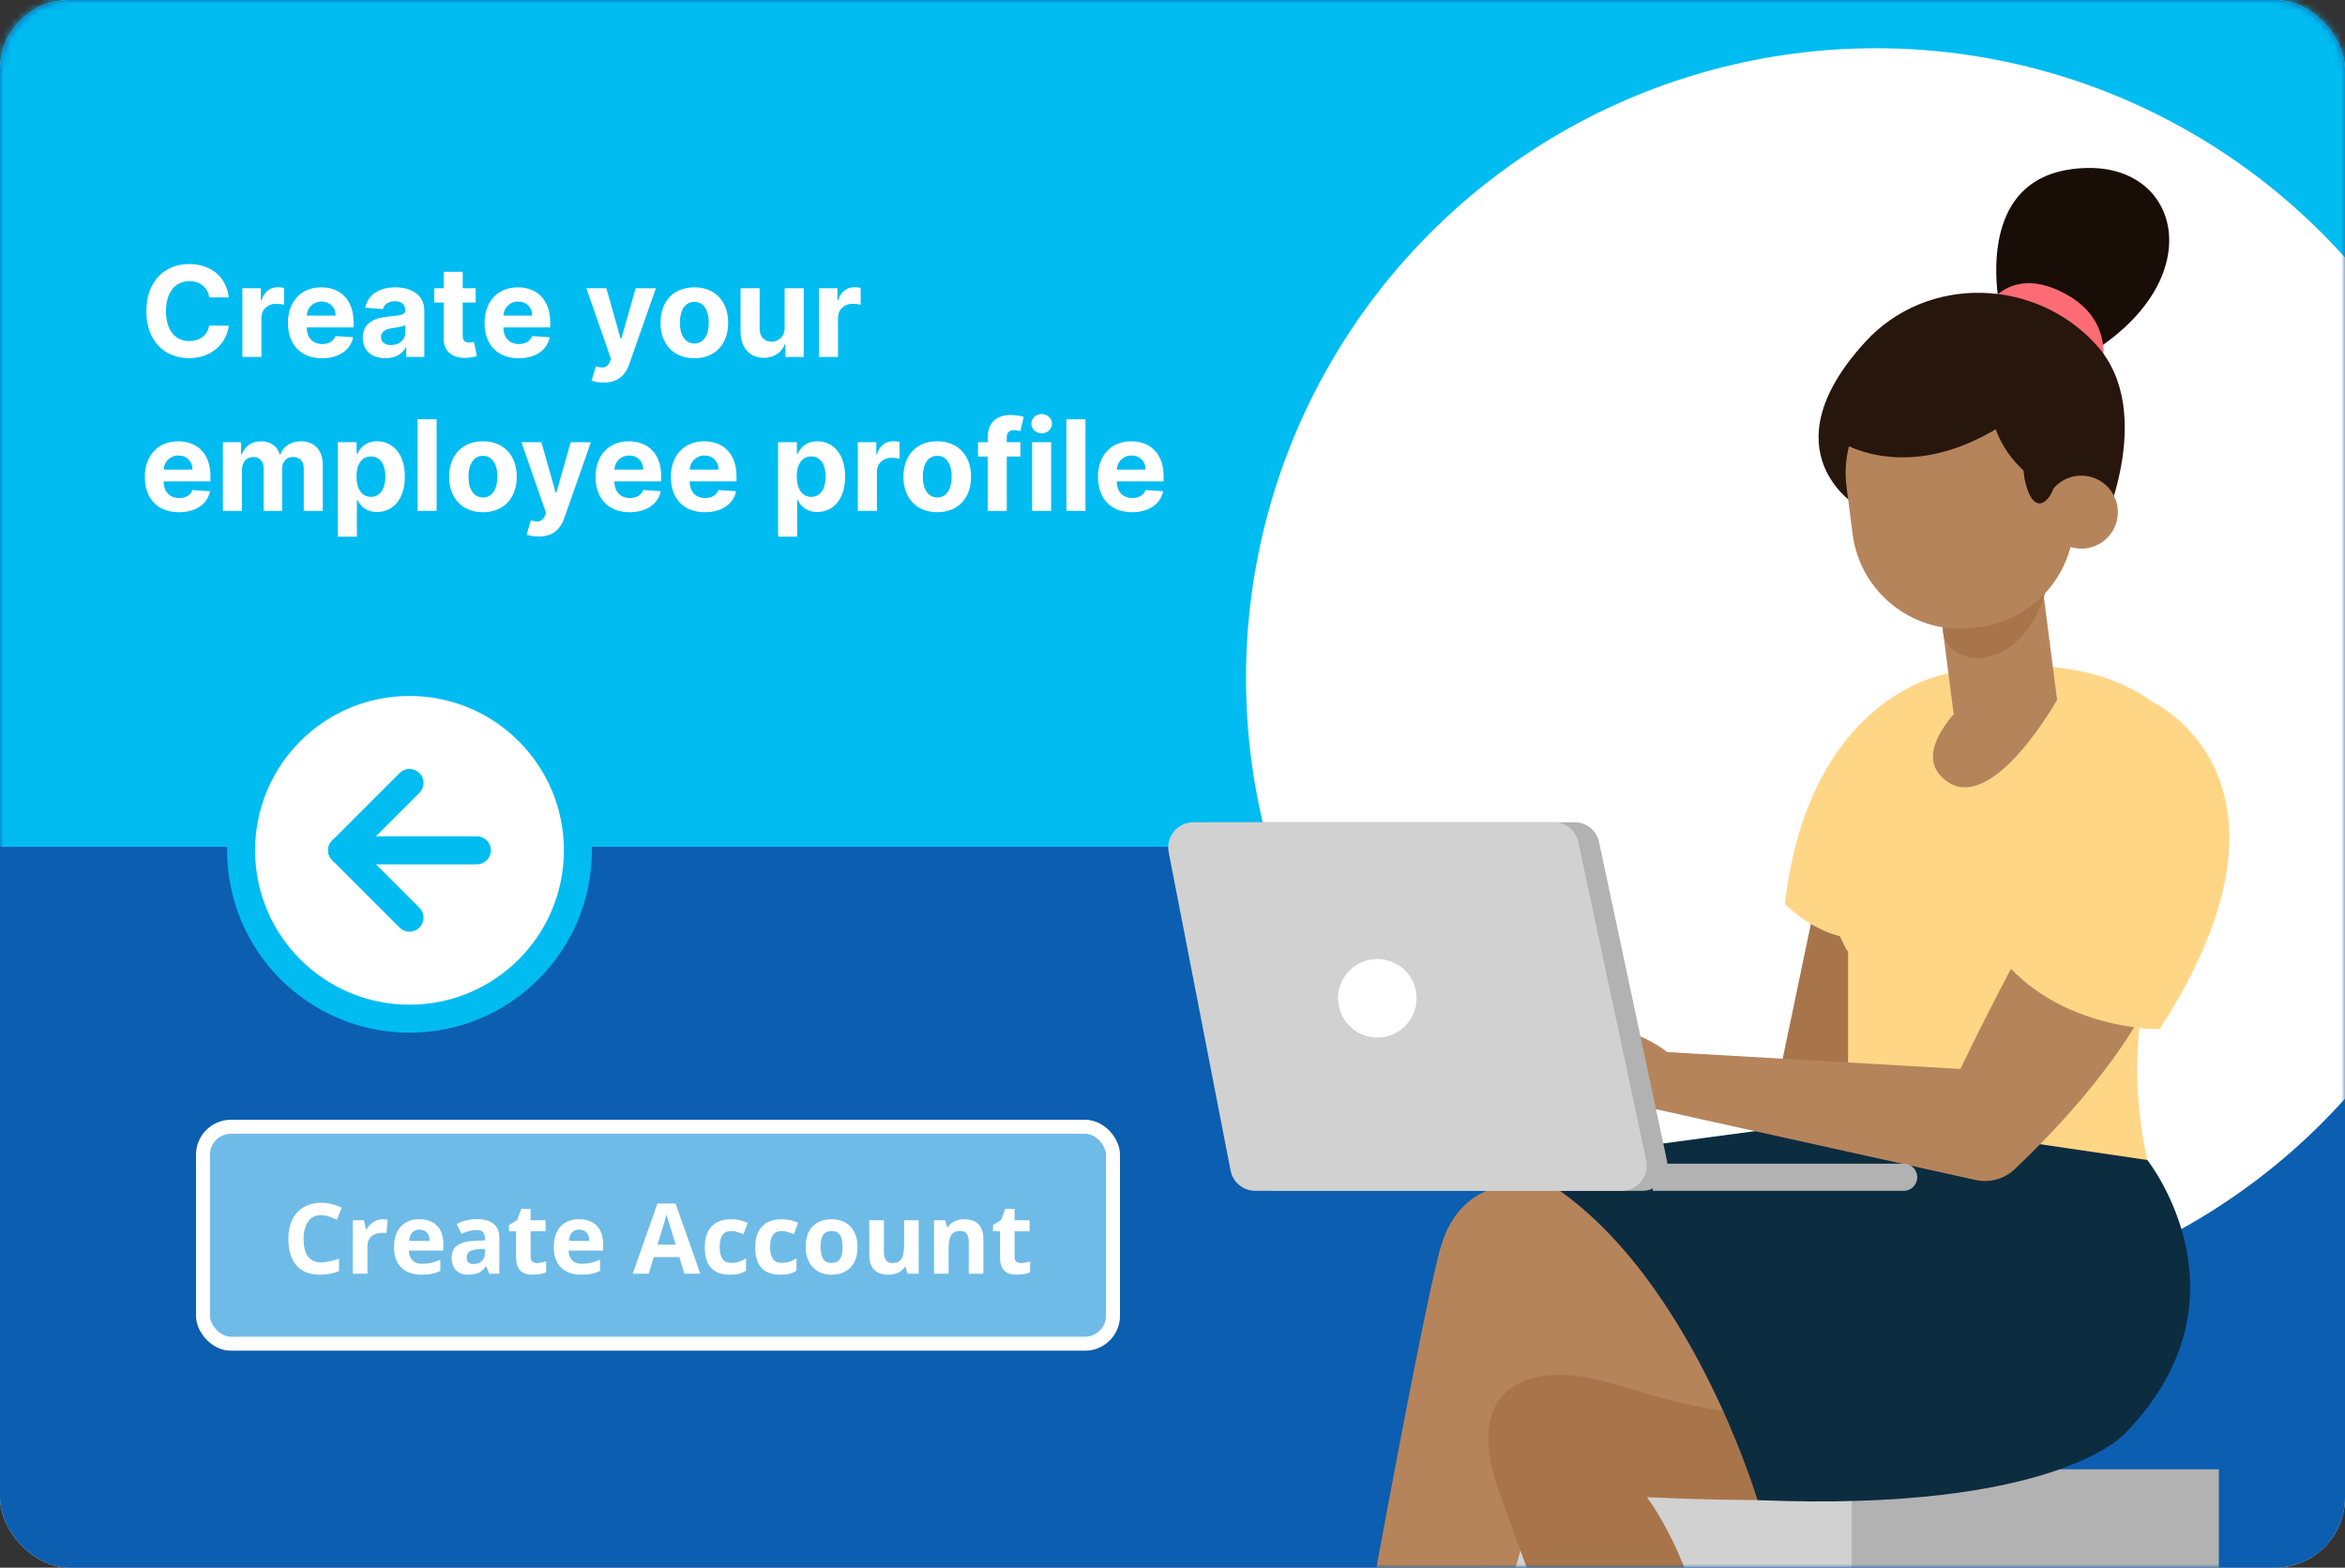
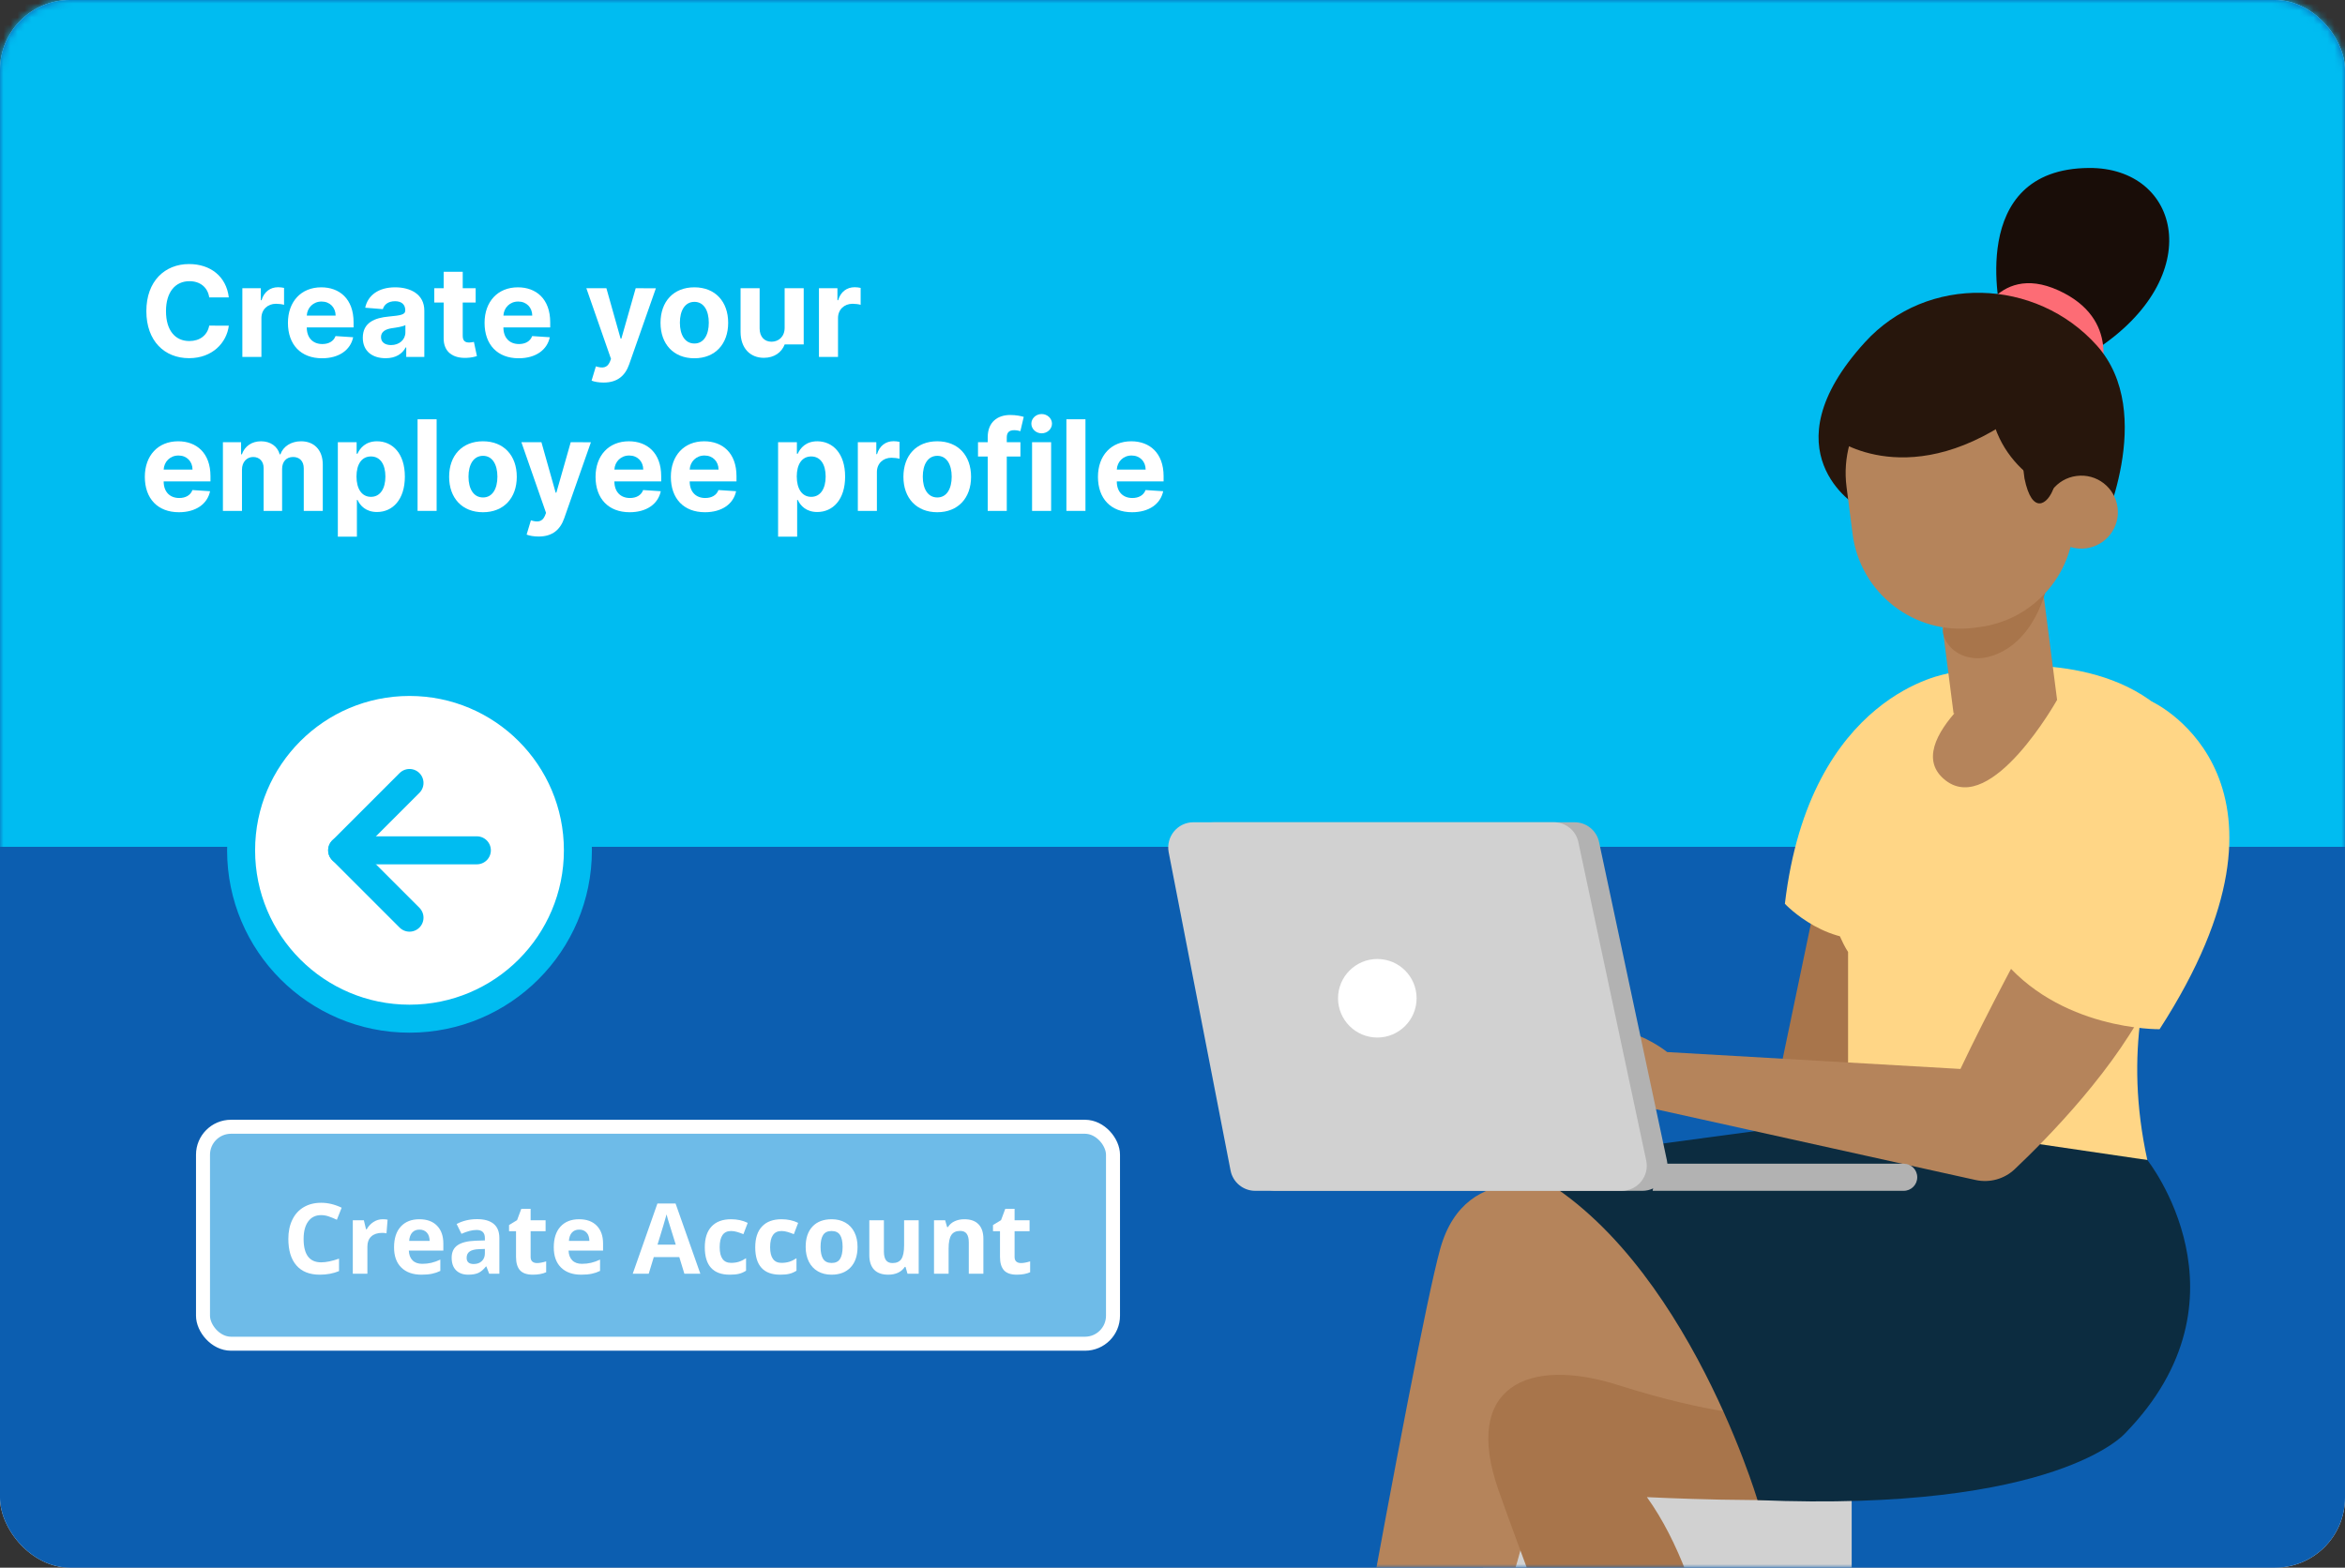
<svg xmlns="http://www.w3.org/2000/svg" width="335" height="224" viewBox="0 0 335 224" fill="none">
  <rect x="0" y="0" width="335" height="224" fill="#333333" stroke="none" />
  <rect width="335" height="224" rx="10" fill="url(#paint0_linear)" />
  <rect width="335" height="224" rx="10" fill="#0C5EB0" />
  <mask id="mask0" mask-type="alpha" maskUnits="userSpaceOnUse" x="0" y="0" width="335" height="224">
    <rect width="335" height="224" rx="10" fill="white" />
  </mask>
  <g mask="url(#mask0)">
    <rect width="335" height="121" fill="#00BCF1" />
    <path d="M32.688 42.492C32.324 39.469 30.036 37.73 27.006 37.73C23.548 37.73 20.908 40.172 20.908 44.455C20.908 48.724 23.503 51.179 27.006 51.179C30.362 51.179 32.388 48.948 32.688 46.538L29.889 46.526C29.627 47.925 28.527 48.731 27.05 48.731C25.063 48.731 23.714 47.254 23.714 44.455C23.714 41.732 25.043 40.178 27.07 40.178C28.585 40.178 29.678 41.054 29.889 42.492H32.688Z" fill="white" />
    <path d="M34.622 51H37.345V45.445C37.345 44.237 38.227 43.406 39.429 43.406C39.806 43.406 40.324 43.47 40.579 43.553V41.137C40.336 41.08 39.998 41.041 39.723 41.041C38.623 41.041 37.722 41.681 37.364 42.895H37.262V41.182H34.622V51Z" fill="white" />
    <path d="M46.005 51.192C48.434 51.192 50.07 50.009 50.453 48.188L47.935 48.021C47.66 48.769 46.957 49.159 46.049 49.159C44.688 49.159 43.825 48.258 43.825 46.794V46.788H50.511V46.04C50.511 42.703 48.491 41.054 45.896 41.054C43.007 41.054 41.134 43.106 41.134 46.136C41.134 49.249 42.981 51.192 46.005 51.192ZM43.825 45.1C43.882 43.982 44.733 43.087 45.941 43.087C47.123 43.087 47.941 43.931 47.948 45.1H43.825Z" fill="white" />
    <path d="M55.088 51.185C56.539 51.185 57.478 50.553 57.958 49.639H58.034V51H60.617V44.378C60.617 42.038 58.635 41.054 56.449 41.054C54.097 41.054 52.55 42.179 52.173 43.969L54.691 44.173C54.877 43.521 55.458 43.042 56.436 43.042C57.363 43.042 57.894 43.509 57.894 44.314V44.352C57.894 44.985 57.223 45.068 55.516 45.234C53.573 45.413 51.828 46.066 51.828 48.258C51.828 50.201 53.215 51.185 55.088 51.185ZM55.867 49.306C55.03 49.306 54.429 48.916 54.429 48.168C54.429 47.401 55.062 47.024 56.021 46.89C56.615 46.807 57.587 46.666 57.913 46.449V47.491C57.913 48.52 57.063 49.306 55.867 49.306Z" fill="white" />
    <path d="M67.952 41.182H66.104V38.83H63.381V41.182H62.039V43.227H63.381V48.341C63.368 50.265 64.679 51.217 66.654 51.134C67.357 51.109 67.856 50.968 68.131 50.879L67.702 48.852C67.568 48.878 67.281 48.942 67.025 48.942C66.481 48.942 66.104 48.737 66.104 47.983V43.227H67.952V41.182Z" fill="white" />
    <path d="M74.094 51.192C76.523 51.192 78.16 50.009 78.543 48.188L76.025 48.021C75.75 48.769 75.047 49.159 74.139 49.159C72.778 49.159 71.915 48.258 71.915 46.794V46.788H78.601V46.04C78.601 42.703 76.581 41.054 73.986 41.054C71.097 41.054 69.224 43.106 69.224 46.136C69.224 49.249 71.071 51.192 74.094 51.192ZM71.915 45.1C71.972 43.982 72.822 43.087 74.031 43.087C75.213 43.087 76.031 43.931 76.038 45.1H71.915Z" fill="white" />
    <path d="M86.225 54.663C88.251 54.663 89.331 53.634 89.881 52.061L93.697 41.195L90.814 41.182L88.763 48.392H88.66L86.628 41.182H83.764L87.286 51.281L87.126 51.697C86.743 52.585 86.084 52.649 85.125 52.349L84.512 54.388C84.902 54.548 85.534 54.663 86.225 54.663Z" fill="white" />
    <path d="M99.193 51.192C102.171 51.192 104.025 49.153 104.025 46.129C104.025 43.087 102.171 41.054 99.193 41.054C96.214 41.054 94.36 43.087 94.36 46.129C94.36 49.153 96.214 51.192 99.193 51.192ZM99.206 49.083C97.831 49.083 97.128 47.823 97.128 46.11C97.128 44.397 97.831 43.132 99.206 43.132C100.554 43.132 101.257 44.397 101.257 46.11C101.257 47.823 100.554 49.083 99.206 49.083Z" fill="white" />
-     <path d="M112.092 46.82C112.098 48.136 111.197 48.827 110.219 48.827C109.19 48.827 108.525 48.105 108.519 46.948V41.182H105.796V47.433C105.802 49.728 107.144 51.128 109.12 51.128C110.596 51.128 111.657 50.367 112.098 49.217H112.201V51H114.815V41.182H112.092V46.82Z" fill="white" />
+     <path d="M112.092 46.82C112.098 48.136 111.197 48.827 110.219 48.827C109.19 48.827 108.525 48.105 108.519 46.948V41.182H105.796V47.433C105.802 49.728 107.144 51.128 109.12 51.128C110.596 51.128 111.657 50.367 112.098 49.217H112.201H114.815V41.182H112.092V46.82Z" fill="white" />
    <path d="M116.993 51H119.716V45.445C119.716 44.237 120.598 43.406 121.8 43.406C122.177 43.406 122.695 43.47 122.95 43.553V41.137C122.707 41.08 122.369 41.041 122.094 41.041C120.994 41.041 120.093 41.681 119.735 42.895H119.633V41.182H116.993V51Z" fill="white" />
    <path d="M25.561 73.192C27.99 73.192 29.627 72.009 30.01 70.188L27.492 70.021C27.217 70.769 26.514 71.159 25.606 71.159C24.244 71.159 23.381 70.258 23.381 68.794V68.788H30.068V68.04C30.068 64.703 28.048 63.054 25.453 63.054C22.563 63.054 20.69 65.106 20.69 68.136C20.69 71.249 22.538 73.192 25.561 73.192ZM23.381 67.1C23.439 65.982 24.289 65.087 25.497 65.087C26.68 65.087 27.498 65.93 27.504 67.1H23.381Z" fill="white" />
    <path d="M31.845 73H34.568V67.107C34.568 66.02 35.258 65.298 36.166 65.298C37.06 65.298 37.661 65.911 37.661 66.876V73H40.301V67.004C40.301 65.988 40.883 65.298 41.874 65.298C42.743 65.298 43.395 65.841 43.395 66.934V73H46.112V66.397C46.112 64.269 44.846 63.054 43.018 63.054C41.58 63.054 40.461 63.789 40.058 64.914H39.956C39.643 63.776 38.639 63.054 37.291 63.054C35.967 63.054 34.964 63.757 34.555 64.914H34.44V63.182H31.845V73Z" fill="white" />
    <path d="M48.263 76.682H50.986V71.428H51.069C51.446 72.246 52.27 73.16 53.856 73.16C56.093 73.16 57.838 71.389 57.838 68.104C57.838 64.729 56.016 63.054 53.862 63.054C52.219 63.054 51.433 64.032 51.069 64.831H50.947V63.182H48.263V76.682ZM50.928 68.091C50.928 66.34 51.669 65.221 52.993 65.221C54.341 65.221 55.057 66.391 55.057 68.091C55.057 69.804 54.329 70.993 52.993 70.993C51.682 70.993 50.928 69.842 50.928 68.091Z" fill="white" />
    <path d="M62.376 59.909H59.653V73H62.376V59.909Z" fill="white" />
    <path d="M68.993 73.192C71.972 73.192 73.826 71.153 73.826 68.129C73.826 65.087 71.972 63.054 68.993 63.054C66.015 63.054 64.161 65.087 64.161 68.129C64.161 71.153 66.015 73.192 68.993 73.192ZM69.006 71.082C67.632 71.082 66.929 69.823 66.929 68.11C66.929 66.397 67.632 65.132 69.006 65.132C70.355 65.132 71.058 66.397 71.058 68.11C71.058 69.823 70.355 71.082 69.006 71.082Z" fill="white" />
    <path d="M76.944 76.663C78.97 76.663 80.05 75.634 80.6 74.061L84.416 63.195L81.533 63.182L79.481 70.392H79.379L77.346 63.182H74.483L78.005 73.281L77.845 73.697C77.461 74.585 76.803 74.649 75.844 74.349L75.231 76.388C75.621 76.548 76.253 76.663 76.944 76.663Z" fill="white" />
    <path d="M89.95 73.192C92.379 73.192 94.015 72.009 94.399 70.188L91.88 70.021C91.605 70.769 90.902 71.159 89.995 71.159C88.633 71.159 87.77 70.258 87.77 68.794V68.788H94.456V68.04C94.456 64.703 92.436 63.054 89.841 63.054C86.952 63.054 85.079 65.106 85.079 68.136C85.079 71.249 86.926 73.192 89.95 73.192ZM87.77 67.1C87.828 65.982 88.678 65.087 89.886 65.087C91.068 65.087 91.887 65.93 91.893 67.1H87.77Z" fill="white" />
    <path d="M100.708 73.192C103.137 73.192 104.773 72.009 105.157 70.188L102.638 70.021C102.363 70.769 101.66 71.159 100.752 71.159C99.391 71.159 98.528 70.258 98.528 68.794V68.788H105.214V68.04C105.214 64.703 103.194 63.054 100.599 63.054C97.71 63.054 95.837 65.106 95.837 68.136C95.837 71.249 97.684 73.192 100.708 73.192ZM98.528 67.1C98.585 65.982 99.436 65.087 100.644 65.087C101.826 65.087 102.644 65.93 102.651 67.1H98.528Z" fill="white" />
    <path d="M111.157 76.682H113.88V71.428H113.963C114.34 72.246 115.165 73.16 116.75 73.16C118.987 73.16 120.732 71.389 120.732 68.104C120.732 64.729 118.911 63.054 116.756 63.054C115.114 63.054 114.328 64.032 113.963 64.831H113.842V63.182H111.157V76.682ZM113.823 68.091C113.823 66.34 114.564 65.221 115.887 65.221C117.236 65.221 117.952 66.391 117.952 68.091C117.952 69.804 117.223 70.993 115.887 70.993C114.577 70.993 113.823 69.842 113.823 68.091Z" fill="white" />
    <path d="M122.548 73H125.271V67.445C125.271 66.237 126.153 65.406 127.354 65.406C127.732 65.406 128.249 65.47 128.505 65.553V63.137C128.262 63.08 127.923 63.041 127.649 63.041C126.549 63.041 125.648 63.681 125.29 64.895H125.188V63.182H122.548V73Z" fill="white" />
    <path d="M133.892 73.192C136.871 73.192 138.724 71.153 138.724 68.129C138.724 65.087 136.871 63.054 133.892 63.054C130.913 63.054 129.06 65.087 129.06 68.129C129.06 71.153 130.913 73.192 133.892 73.192ZM133.905 71.082C132.53 71.082 131.827 69.823 131.827 68.11C131.827 66.397 132.53 65.132 133.905 65.132C135.253 65.132 135.957 66.397 135.957 68.11C135.957 69.823 135.253 71.082 133.905 71.082Z" fill="white" />
    <path d="M145.775 63.182H143.825V62.523C143.825 61.859 144.094 61.469 144.893 61.469C145.219 61.469 145.551 61.539 145.768 61.609L146.248 59.564C145.909 59.462 145.161 59.296 144.324 59.296C142.476 59.296 141.102 60.337 141.102 62.472V63.182H139.715V65.227H141.102V73H143.825V65.227H145.775V63.182Z" fill="white" />
    <path d="M147.438 73H150.161V63.182H147.438V73ZM148.806 61.916C149.618 61.916 150.283 61.296 150.283 60.536C150.283 59.781 149.618 59.161 148.806 59.161C148.001 59.161 147.336 59.781 147.336 60.536C147.336 61.296 148.001 61.916 148.806 61.916Z" fill="white" />
    <path d="M155.066 59.909H152.343V73H155.066V59.909Z" fill="white" />
    <path d="M161.721 73.192C164.15 73.192 165.787 72.009 166.17 70.188L163.652 70.021C163.377 70.769 162.674 71.159 161.766 71.159C160.405 71.159 159.542 70.258 159.542 68.794V68.788H166.228V68.04C166.228 64.703 164.208 63.054 161.613 63.054C158.723 63.054 156.851 65.106 156.851 68.136C156.851 71.249 158.698 73.192 161.721 73.192ZM159.542 67.1C159.599 65.982 160.449 65.087 161.657 65.087C162.84 65.087 163.658 65.93 163.665 67.1H159.542Z" fill="white" />
-     <circle cx="268" cy="96.892" r="90" fill="white" />
-     <path d="M316.981 297.919H264.318V209.938H316.981V297.919Z" fill="#B2B2B2" />
    <path d="M264.527 297.919H211.864V209.938H264.527V297.919Z" fill="#D1D1D1" />
    <path d="M259.795 126.741L253.452 157.111L273.262 159.662C273.262 159.662 274.98 128.102 273.262 127.932C271.545 127.779 259.795 126.741 259.795 126.741Z" fill="#A8754B" />
    <path d="M278.33 96.235C278.33 96.235 258.537 99.024 254.983 129.139C254.983 129.139 261.291 135.924 269.334 133.832L278.33 96.235Z" fill="#FFD686" />
    <path d="M286.917 95.198C286.917 95.198 306.2 93.293 312.985 106.88C319.786 120.467 299.959 134.614 306.761 165.75L264.012 163.488V136.026C264.012 136.026 256.224 124.667 267.26 112.492C267.26 112.492 267.923 93.991 286.917 95.198Z" fill="#FFD686" />
    <path d="M223.321 170.154C223.321 170.154 209.462 165.018 205.738 178.469C202.014 191.902 186.574 279.73 186.574 279.73H198.954L206.231 244.82C206.231 244.82 216.502 233.376 219.648 209.077L262.839 203.925L223.321 170.154Z" fill="#B5845B" />
    <path d="M251.65 202.292C251.65 202.292 244.304 202.088 231.262 197.939C218.219 193.773 208.918 198.177 214.053 212.869C219.188 227.544 245.137 295.562 245.137 295.562L254.966 292.62L246.481 248.579C246.481 248.579 244.491 226.728 235.275 213.923C235.275 213.923 254.66 214.893 261.291 213.872C267.889 212.869 251.65 202.292 251.65 202.292Z" fill="#A8754B" />
    <path d="M306.762 165.75C306.762 165.75 322.44 185.458 303.582 204.809C303.582 204.809 293.873 216.117 251.072 214.348C251.072 214.348 239.849 176.463 215.975 166.277L265.39 159.662L306.762 165.75Z" fill="#0C2C40" />
    <path d="M285.863 44.882C285.863 44.882 280.761 24.119 298.429 24C311.506 23.915 315.4 39.542 299.364 50L285.863 44.882Z" fill="#190D08" />
    <path d="M299.96 53.775C299.96 53.775 303.156 45.613 294.042 41.481C284.928 37.349 282.02 47.127 282.02 47.127L299.96 53.775Z" fill="#FD6C75" />
    <path d="M265.338 72.344C265.338 72.344 252.177 64.556 266.41 48.912C275.303 39.134 290.879 39.678 299.551 49.371C308.224 59.063 300.044 76.153 300.044 76.153L294.144 66.341L288.975 58.723L281.578 55.765L275.779 56.173L270.865 56.802L266.903 58.468L265.338 72.344Z" fill="#27160C" />
    <path d="M276.089 78.637L290.881 76.737L293.875 100.047L279.083 101.947L276.089 78.637Z" fill="#B5845B" />
    <path d="M292.427 83.669C292.427 83.669 290.829 92.154 284.01 93.872C281.884 94.399 279.572 93.787 278.279 92.035C277.922 91.559 277.667 91.015 277.582 90.403C277.259 87.954 283.721 83.669 283.721 83.669H292.427Z" fill="#A8754B" />
    <path d="M282.003 89.706L282.768 89.604C291.253 88.515 297.256 80.744 296.168 72.259L295.301 65.525C294.212 57.04 286.441 51.037 277.956 52.126L277.191 52.228C268.706 53.316 262.703 61.087 263.791 69.572L264.658 76.306C265.747 84.791 273.518 90.794 282.003 89.706Z" fill="#B5845B" />
    <path d="M294.501 70.576C294.501 70.576 283.856 67.107 284.128 55.153C284.128 55.153 283.448 46.242 292.766 54.489C302.085 62.736 294.501 70.576 294.501 70.576Z" fill="#27160C" />
    <path d="M292.154 73.841C292.529 76.697 295.13 78.721 298.004 78.347C300.861 77.973 302.884 75.371 302.51 72.514C302.136 69.657 299.534 67.634 296.661 68.008C293.804 68.365 291.78 70.984 292.154 73.841Z" fill="#B5845B" />
    <path d="M288.736 64.59L289.212 68.365C290.301 73.688 292.545 72.072 293.362 69.776L288.736 64.59Z" fill="#27160C" />
    <path d="M262.159 62.668C262.159 62.668 273.025 70.814 288.958 58.74C299.943 50.425 283.329 47.432 283.329 47.432L267.838 50.629L262.159 62.668Z" fill="#27160C" />
    <path d="M293.855 100.027C293.855 100.027 284.553 116.624 277.956 111.522C270.831 106.013 286.917 95.198 286.917 95.198L293.855 100.027Z" fill="#B5845B" />
    <path d="M289.74 133.832C289.74 133.832 283.992 144.426 280.064 152.741L238.165 150.327C238.165 150.327 229.85 143.525 223.338 149.272L229.765 156.992L282.224 168.606C284.231 169.049 286.322 168.47 287.801 167.076C292.444 162.689 302.544 152.469 307.442 142.045L289.74 133.832Z" fill="#B5845B" />
    <path d="M173.446 117.491H224.936C226.636 117.491 228.099 118.681 228.439 120.331L238.131 165.818C238.607 168.045 236.907 170.154 234.628 170.154H182.272C180.554 170.154 179.075 168.93 178.752 167.246L169.909 121.759C169.501 119.549 171.202 117.491 173.446 117.491Z" fill="#B2B2B2" />
    <path d="M170.488 117.491H221.978C223.678 117.491 225.141 118.681 225.481 120.331L235.173 165.818C235.649 168.045 233.949 170.154 231.67 170.154H179.314C177.596 170.154 176.117 168.93 175.794 167.246L166.951 121.759C166.543 119.549 168.227 117.491 170.488 117.491Z" fill="#D1D1D1" />
    <path d="M236.771 166.277H271.954C273.025 166.277 273.892 167.144 273.892 168.215C273.892 169.287 273.025 170.154 271.954 170.154H236.091L236.771 166.277Z" fill="#B2B2B2" />
    <path d="M202.371 142.641C202.371 145.736 199.854 148.252 196.759 148.252C193.665 148.252 191.148 145.736 191.148 142.641C191.148 139.546 193.665 137.029 196.759 137.029C199.854 137.029 202.371 139.529 202.371 142.641Z" fill="white" />
    <path d="M307.441 100.265C308.139 100.572 331.214 111.914 308.513 147.062C308.513 147.062 294.008 147.3 285.608 136.502C285.591 136.502 288.379 91.899 307.441 100.265Z" fill="#FFD686" />
  </g>
  <g clip-path="url(#clip0)">
    <path d="M58.5 97.443C45.214 97.443 34.443 108.214 34.443 121.5C34.443 134.786 45.214 145.557 58.5 145.557C71.786 145.557 82.557 134.786 82.557 121.5C82.557 108.214 71.786 97.443 58.5 97.443Z" fill="white" stroke="#00BCF1" stroke-width="4" stroke-linecap="round" stroke-linejoin="round" />
    <path d="M58.5 111.877L48.877 121.5L58.5 131.123" stroke="#00BCF1" stroke-width="4" stroke-linecap="round" stroke-linejoin="round" />
    <path d="M68.123 121.5L48.877 121.5" stroke="#00BCF1" stroke-width="4" stroke-linecap="round" stroke-linejoin="round" />
  </g>
  <rect x="29" y="161" width="130" height="31" rx="4" fill="#6EBBE8" />
  <path d="M45.882 173.626C45.084 173.626 44.467 173.927 44.029 174.528C43.592 175.125 43.373 175.959 43.373 177.03C43.373 179.259 44.209 180.373 45.882 180.373C46.584 180.373 47.434 180.198 48.432 179.847V181.624C47.611 181.966 46.695 182.137 45.684 182.137C44.23 182.137 43.118 181.697 42.348 180.817C41.578 179.933 41.192 178.666 41.192 177.017C41.192 175.978 41.382 175.068 41.76 174.289C42.138 173.505 42.68 172.906 43.387 172.491C44.098 172.072 44.929 171.862 45.882 171.862C46.852 171.862 47.828 172.097 48.808 172.566L48.124 174.289C47.75 174.111 47.374 173.956 46.996 173.824C46.618 173.692 46.246 173.626 45.882 173.626Z" fill="white" />
  <path d="M54.666 174.214C54.949 174.214 55.183 174.234 55.37 174.275L55.213 176.23C55.044 176.185 54.839 176.162 54.598 176.162C53.932 176.162 53.413 176.333 53.039 176.675C52.67 177.017 52.485 177.495 52.485 178.11V182H50.4V174.357H51.98L52.287 175.643H52.39C52.627 175.214 52.946 174.87 53.347 174.61C53.752 174.346 54.192 174.214 54.666 174.214Z" fill="white" />
  <path d="M59.923 175.697C59.481 175.697 59.134 175.839 58.884 176.121C58.633 176.399 58.49 176.796 58.453 177.311H61.379C61.37 176.796 61.235 176.399 60.976 176.121C60.716 175.839 60.365 175.697 59.923 175.697ZM60.217 182.137C58.986 182.137 58.025 181.797 57.332 181.118C56.639 180.439 56.293 179.478 56.293 178.233C56.293 176.953 56.612 175.964 57.25 175.267C57.893 174.565 58.779 174.214 59.909 174.214C60.989 174.214 61.83 174.521 62.432 175.137C63.033 175.752 63.334 176.602 63.334 177.687V178.698H58.405C58.428 179.291 58.603 179.753 58.932 180.086C59.26 180.419 59.72 180.585 60.312 180.585C60.773 180.585 61.208 180.537 61.618 180.441C62.028 180.346 62.457 180.193 62.903 179.983V181.597C62.539 181.779 62.149 181.913 61.734 182C61.32 182.091 60.814 182.137 60.217 182.137Z" fill="white" />
  <path d="M69.883 182L69.48 180.961H69.425C69.074 181.403 68.712 181.711 68.338 181.884C67.969 182.052 67.486 182.137 66.889 182.137C66.155 182.137 65.576 181.927 65.152 181.508C64.733 181.089 64.523 180.492 64.523 179.717C64.523 178.906 64.806 178.309 65.371 177.926C65.941 177.538 66.797 177.324 67.941 177.283L69.268 177.242V176.907C69.268 176.132 68.871 175.745 68.078 175.745C67.467 175.745 66.75 175.93 65.925 176.299L65.234 174.891C66.114 174.43 67.089 174.2 68.16 174.2C69.186 174.2 69.972 174.424 70.519 174.87C71.065 175.317 71.339 175.996 71.339 176.907V182H69.883ZM69.268 178.459L68.461 178.486C67.855 178.505 67.404 178.614 67.107 178.814C66.811 179.015 66.663 179.32 66.663 179.73C66.663 180.318 67 180.612 67.675 180.612C68.158 180.612 68.543 180.473 68.83 180.195C69.122 179.917 69.268 179.548 69.268 179.088V178.459Z" fill="white" />
  <path d="M76.712 180.476C77.076 180.476 77.514 180.396 78.024 180.236V181.788C77.505 182.021 76.867 182.137 76.11 182.137C75.276 182.137 74.668 181.927 74.285 181.508C73.907 181.084 73.718 180.451 73.718 179.607V175.923H72.72V175.041L73.868 174.344L74.47 172.73H75.803V174.357H77.942V175.923H75.803V179.607C75.803 179.904 75.885 180.122 76.049 180.264C76.217 180.405 76.439 180.476 76.712 180.476Z" fill="white" />
  <path d="M82.741 175.697C82.299 175.697 81.953 175.839 81.702 176.121C81.451 176.399 81.308 176.796 81.272 177.311H84.197C84.188 176.796 84.054 176.399 83.794 176.121C83.534 175.839 83.183 175.697 82.741 175.697ZM83.035 182.137C81.805 182.137 80.843 181.797 80.15 181.118C79.458 180.439 79.111 179.478 79.111 178.233C79.111 176.953 79.43 175.964 80.068 175.267C80.711 174.565 81.597 174.214 82.728 174.214C83.808 174.214 84.648 174.521 85.25 175.137C85.852 175.752 86.152 176.602 86.152 177.687V178.698H81.224C81.246 179.291 81.422 179.753 81.75 180.086C82.078 180.419 82.538 180.585 83.131 180.585C83.591 180.585 84.026 180.537 84.436 180.441C84.847 180.346 85.275 180.193 85.722 179.983V181.597C85.357 181.779 84.967 181.913 84.553 182C84.138 182.091 83.632 182.137 83.035 182.137Z" fill="white" />
  <path d="M97.767 182L97.042 179.621H93.398L92.674 182H90.391L93.918 171.965H96.509L100.05 182H97.767ZM96.536 177.844C95.866 175.688 95.488 174.469 95.401 174.187C95.319 173.904 95.26 173.681 95.224 173.517C95.073 174.1 94.643 175.542 93.932 177.844H96.536Z" fill="white" />
  <path d="M104.254 182.137C101.875 182.137 100.686 180.831 100.686 178.22C100.686 176.921 101.009 175.93 101.656 175.246C102.303 174.558 103.231 174.214 104.438 174.214C105.323 174.214 106.116 174.387 106.817 174.733L106.202 176.347C105.874 176.215 105.569 176.107 105.286 176.025C105.004 175.939 104.721 175.896 104.438 175.896C103.354 175.896 102.812 176.666 102.812 178.206C102.812 179.701 103.354 180.448 104.438 180.448C104.84 180.448 105.211 180.396 105.553 180.291C105.895 180.182 106.236 180.013 106.578 179.785V181.569C106.241 181.784 105.899 181.932 105.553 182.014C105.211 182.096 104.778 182.137 104.254 182.137Z" fill="white" />
  <path d="M111.459 182.137C109.08 182.137 107.891 180.831 107.891 178.22C107.891 176.921 108.214 175.93 108.861 175.246C109.508 174.558 110.436 174.214 111.644 174.214C112.528 174.214 113.321 174.387 114.022 174.733L113.407 176.347C113.079 176.215 112.774 176.107 112.491 176.025C112.209 175.939 111.926 175.896 111.644 175.896C110.559 175.896 110.017 176.666 110.017 178.206C110.017 179.701 110.559 180.448 111.644 180.448C112.045 180.448 112.416 180.396 112.758 180.291C113.1 180.182 113.441 180.013 113.783 179.785V181.569C113.446 181.784 113.104 181.932 112.758 182.014C112.416 182.096 111.983 182.137 111.459 182.137Z" fill="white" />
  <path d="M117.222 178.165C117.222 178.922 117.345 179.493 117.591 179.881C117.841 180.268 118.247 180.462 118.808 180.462C119.364 180.462 119.762 180.271 120.004 179.888C120.25 179.5 120.373 178.926 120.373 178.165C120.373 177.409 120.25 176.841 120.004 176.463C119.758 176.085 119.354 175.896 118.794 175.896C118.238 175.896 117.837 176.085 117.591 176.463C117.345 176.837 117.222 177.404 117.222 178.165ZM122.506 178.165C122.506 179.409 122.178 180.382 121.521 181.084C120.865 181.786 119.951 182.137 118.78 182.137C118.047 182.137 117.399 181.977 116.839 181.658C116.278 181.335 115.848 180.872 115.547 180.271C115.246 179.669 115.096 178.967 115.096 178.165C115.096 176.916 115.422 175.946 116.073 175.253C116.725 174.56 117.641 174.214 118.821 174.214C119.555 174.214 120.202 174.373 120.763 174.692C121.323 175.011 121.754 175.469 122.055 176.066C122.355 176.663 122.506 177.363 122.506 178.165Z" fill="white" />
  <path d="M129.643 182L129.362 181.022H129.253C129.03 181.378 128.713 181.654 128.303 181.85C127.893 182.041 127.425 182.137 126.901 182.137C126.004 182.137 125.327 181.897 124.871 181.419C124.415 180.936 124.188 180.243 124.188 179.341V174.357H126.272V178.821C126.272 179.373 126.37 179.787 126.566 180.065C126.762 180.339 127.075 180.476 127.503 180.476C128.086 180.476 128.508 180.282 128.768 179.895C129.027 179.503 129.157 178.855 129.157 177.953V174.357H131.242V182H129.643Z" fill="white" />
  <path d="M140.484 182H138.399V177.536C138.399 176.985 138.301 176.572 138.105 176.299C137.91 176.021 137.597 175.882 137.169 175.882C136.586 175.882 136.164 176.078 135.904 176.47C135.645 176.857 135.515 177.502 135.515 178.404V182H133.43V174.357H135.022L135.303 175.335H135.419C135.651 174.966 135.97 174.688 136.376 174.501C136.786 174.31 137.251 174.214 137.771 174.214C138.659 174.214 139.334 174.455 139.794 174.938C140.254 175.417 140.484 176.11 140.484 177.017V182Z" fill="white" />
  <path d="M145.851 180.476C146.215 180.476 146.653 180.396 147.163 180.236V181.788C146.644 182.021 146.006 182.137 145.249 182.137C144.415 182.137 143.807 181.927 143.424 181.508C143.046 181.084 142.856 180.451 142.856 179.607V175.923H141.858V175.041L143.007 174.344L143.608 172.73H144.941V174.357H147.081V175.923H144.941V179.607C144.941 179.904 145.023 180.122 145.188 180.264C145.356 180.405 145.577 180.476 145.851 180.476Z" fill="white" />
  <rect x="29" y="161" width="130" height="31" rx="4" stroke="white" stroke-width="2" />
  <defs>
    <linearGradient id="paint0_linear" x1="233.682" y1="224" x2="233.682" y2="119.948" gradientUnits="userSpaceOnUse">
      <stop stop-color="#E9ECEF" />
      <stop offset="0.559" stop-color="white" />
    </linearGradient>
    <clipPath id="clip0">
      <rect width="53" height="53" fill="white" transform="translate(85 148) rotate(180)" />
    </clipPath>
  </defs>
</svg>